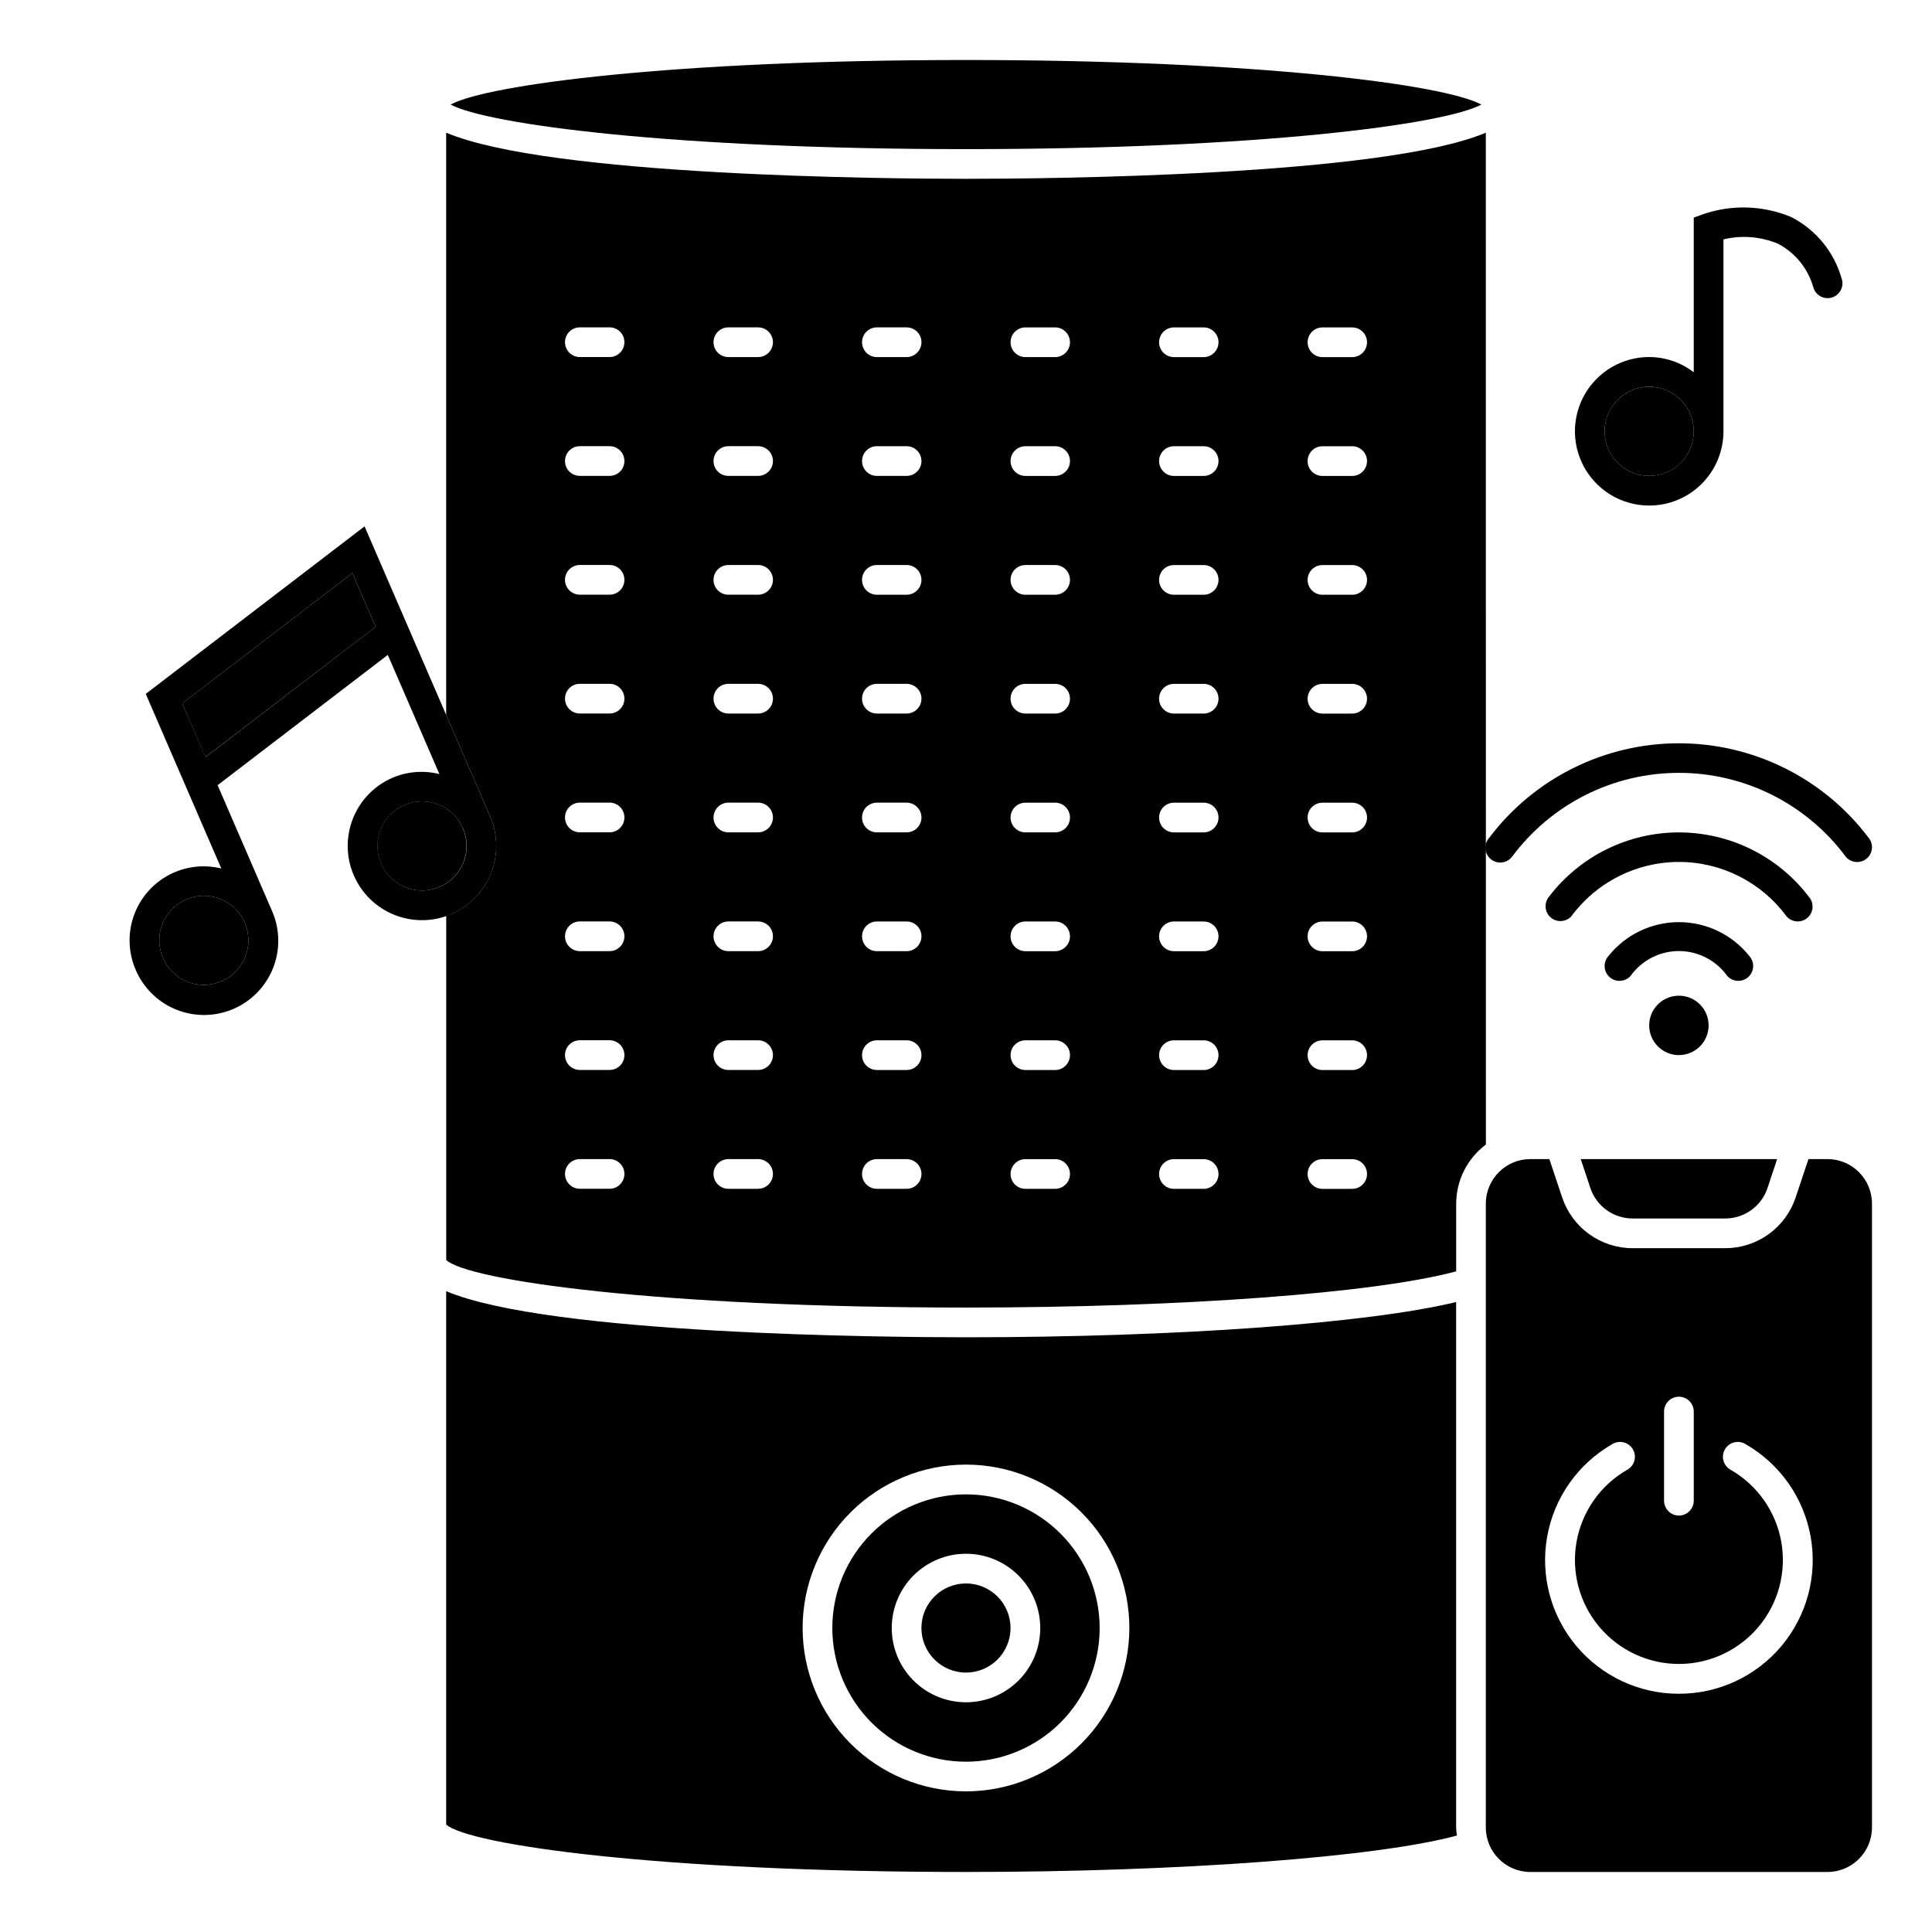
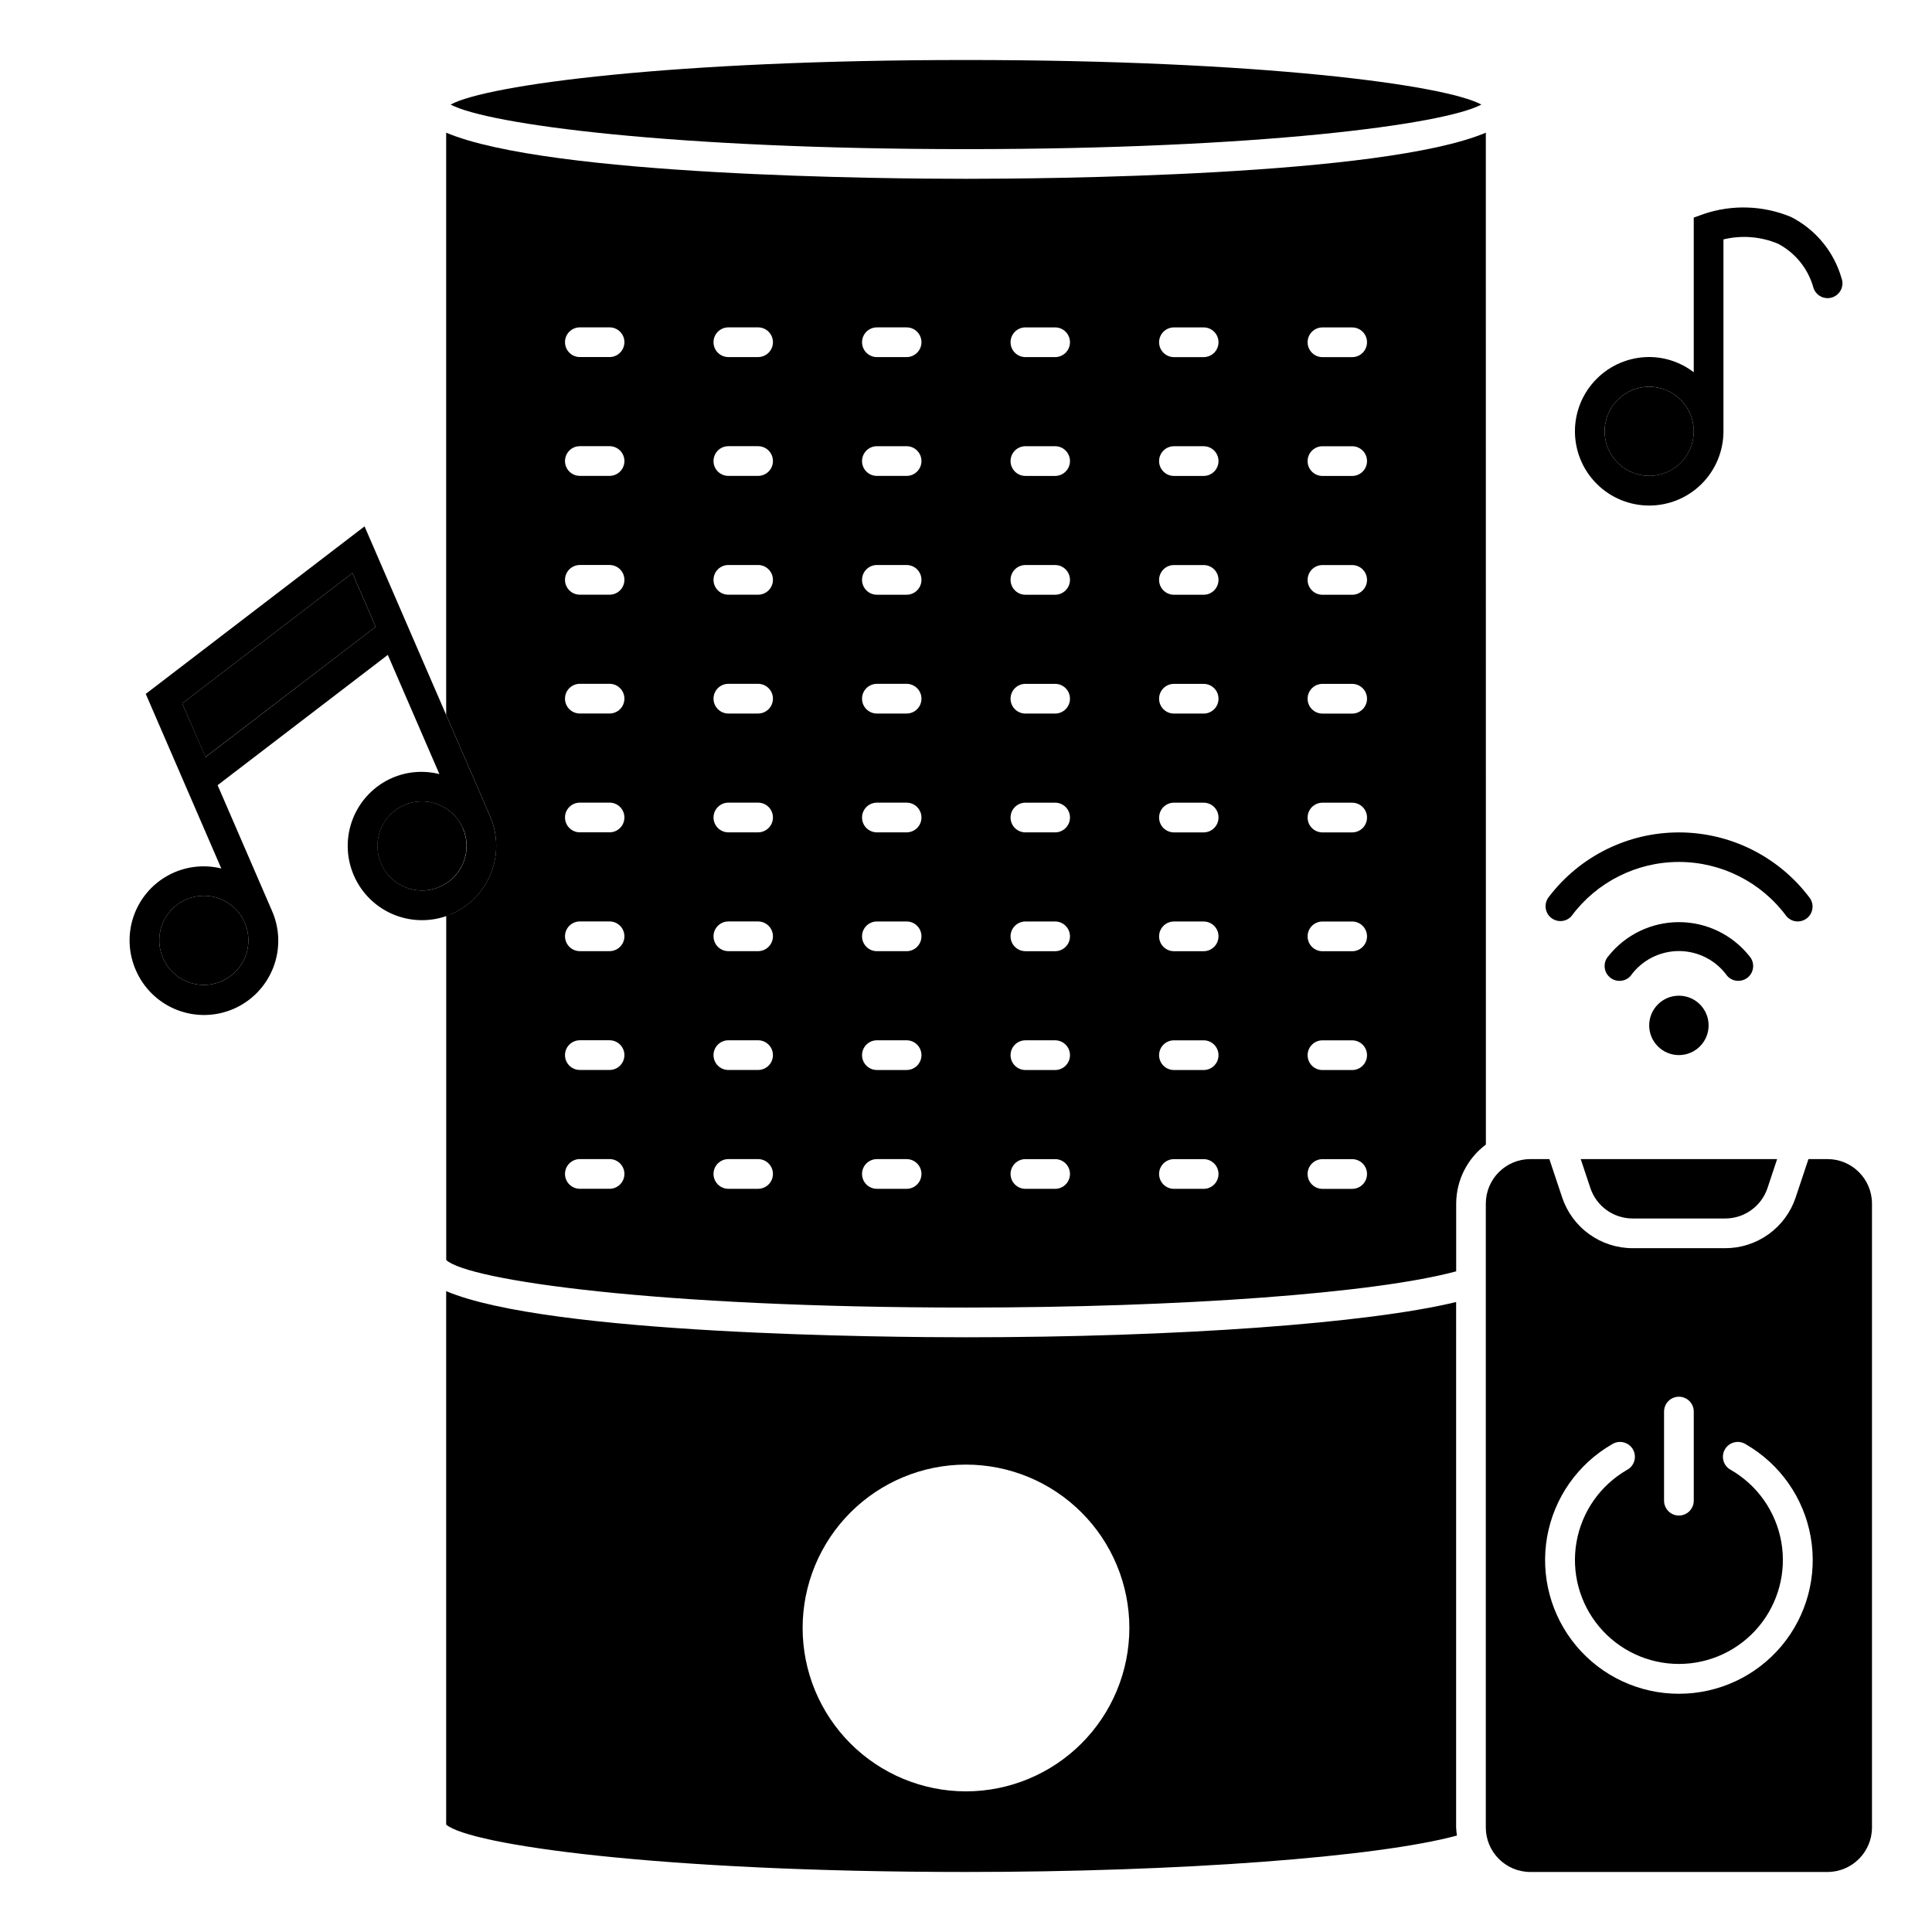
<svg xmlns="http://www.w3.org/2000/svg" fill="#000000" width="800px" height="800px" version="1.1" viewBox="144 144 512 512">
  <g>
    <path d="m596.8 415.74c0 4.348-3.527 7.871-7.875 7.871-4.348 0-7.871-3.523-7.871-7.871 0-4.348 3.523-7.871 7.871-7.871 4.348 0 7.875 3.523 7.875 7.871" />
    <path d="m536.58 171.71c-9.613-5.242-58.789-11.809-136.58-11.809-77.793 0-126.97 6.566-136.58 11.809 9.816 5.258 59.039 11.809 136.58 11.809 77.543 0 126.74-6.527 136.58-11.809z" />
    <path d="m576.66 466.91h24.547-0.004c5.082 0 9.594-3.25 11.203-8.066l2.551-7.676h-52.051l2.559 7.676c1.609 4.816 6.117 8.062 11.195 8.066z" />
    <path d="m192.29 330.41 6.152 14.223 45.102-34.523-6.156-14.234z" />
    <path d="m266.66 363.49c-1.898-4.383-6.246-7.191-11.023-7.117-4.773 0.074-9.031 3.019-10.793 7.457-1.758 4.438-0.672 9.5 2.754 12.824 3.43 3.324 8.52 4.262 12.906 2.367 2.875-1.242 5.141-3.578 6.297-6.488 1.152-2.914 1.102-6.168-0.141-9.043z" />
    <path d="m193.33 382.36c-4.387 1.898-7.195 6.25-7.117 11.027 0.074 4.773 3.019 9.035 7.461 10.793 4.441 1.754 9.504 0.664 12.828-2.769 3.324-3.43 4.25-8.527 2.352-12.91-2.594-5.981-9.543-8.727-15.523-6.141z" />
    <path d="m537.76 179.16c-27.25 11.547-117.19 12.227-137.76 12.227-20.57 0-110.51-0.68-137.76-12.227v154.29l11.645 26.891h-0.004c2.074 4.789 2.16 10.203 0.242 15.055-1.918 4.852-5.688 8.746-10.473 10.82-0.457 0.195-0.93 0.285-1.395 0.441v91.266c5.762 5.375 55.953 12.594 137.76 12.594 57.309 0 108.53-3.824 129.89-9.598v-17.949c0.02-6.164 2.934-11.957 7.871-15.645zm-232.22 279.88h-7.871c-2.176 0-3.938-1.762-3.938-3.938 0-2.172 1.762-3.934 3.938-3.934h7.871c2.172 0 3.934 1.762 3.934 3.934 0 2.176-1.762 3.938-3.934 3.938zm0-31.488h-7.871c-2.176 0-3.938-1.762-3.938-3.938 0-2.172 1.762-3.934 3.938-3.934h7.871c2.172 0 3.934 1.762 3.934 3.934 0 2.176-1.762 3.938-3.934 3.938zm0-31.488h-7.871c-2.176 0-3.938-1.762-3.938-3.938 0-2.172 1.762-3.934 3.938-3.934h7.871c2.172 0 3.934 1.762 3.934 3.934 0 2.176-1.762 3.938-3.934 3.938zm0-31.488h-7.871c-2.176 0-3.938-1.762-3.938-3.938 0-2.172 1.762-3.934 3.938-3.934h7.871c2.172 0 3.934 1.762 3.934 3.934 0 2.176-1.762 3.938-3.934 3.938zm0-31.488h-7.871c-2.176 0-3.938-1.762-3.938-3.938 0-2.172 1.762-3.934 3.938-3.934h7.871c2.172 0 3.934 1.762 3.934 3.934 0 2.176-1.762 3.938-3.934 3.938zm0-31.488h-7.871c-2.176 0-3.938-1.762-3.938-3.934 0-2.176 1.762-3.938 3.938-3.938h7.871c2.172 0 3.934 1.762 3.934 3.938 0 2.172-1.762 3.934-3.934 3.934zm0-31.488h-7.871c-2.176 0-3.938-1.762-3.938-3.934 0-2.176 1.762-3.938 3.938-3.938h7.871c2.172 0 3.934 1.762 3.934 3.938 0 2.172-1.762 3.934-3.934 3.934zm0-31.488h-7.871c-2.176 0-3.938-1.762-3.938-3.934 0-2.176 1.762-3.938 3.938-3.938h7.871c2.172 0 3.934 1.762 3.934 3.938 0 2.172-1.762 3.934-3.934 3.934zm39.359 220.42h-7.871c-2.176 0-3.938-1.762-3.938-3.938 0-2.172 1.762-3.934 3.938-3.934h7.871c2.172 0 3.938 1.762 3.938 3.934 0 2.176-1.766 3.938-3.938 3.938zm0-31.488h-7.871c-2.176 0-3.938-1.762-3.938-3.938 0-2.172 1.762-3.934 3.938-3.934h7.871c2.172 0 3.938 1.762 3.938 3.934 0 2.176-1.766 3.938-3.938 3.938zm0-31.488h-7.871c-2.176 0-3.938-1.762-3.938-3.938 0-2.172 1.762-3.934 3.938-3.934h7.871c2.172 0 3.938 1.762 3.938 3.934 0 2.176-1.766 3.938-3.938 3.938zm0-31.488h-7.871c-2.176 0-3.938-1.762-3.938-3.938 0-2.172 1.762-3.934 3.938-3.934h7.871c2.172 0 3.938 1.762 3.938 3.934 0 2.176-1.766 3.938-3.938 3.938zm0-31.488h-7.871c-2.176 0-3.938-1.762-3.938-3.938 0-2.172 1.762-3.934 3.938-3.934h7.871c2.172 0 3.938 1.762 3.938 3.934 0 2.176-1.766 3.938-3.938 3.938zm0-31.488h-7.871c-2.176 0-3.938-1.762-3.938-3.934 0-2.176 1.762-3.938 3.938-3.938h7.871c2.172 0 3.938 1.762 3.938 3.938 0 2.172-1.766 3.934-3.938 3.934zm0-31.488h-7.871c-2.176 0-3.938-1.762-3.938-3.934 0-2.176 1.762-3.938 3.938-3.938h7.871c2.172 0 3.938 1.762 3.938 3.938 0 2.172-1.766 3.934-3.938 3.934zm0-31.488h-7.871c-2.176 0-3.938-1.762-3.938-3.934 0-2.176 1.762-3.938 3.938-3.938h7.871c2.172 0 3.938 1.762 3.938 3.938 0 2.172-1.766 3.934-3.938 3.934zm39.359 220.42h-7.871c-2.176 0-3.938-1.762-3.938-3.938 0-2.172 1.762-3.934 3.938-3.934h7.871c2.176 0 3.938 1.762 3.938 3.934 0 2.176-1.762 3.938-3.938 3.938zm0-31.488h-7.871c-2.176 0-3.938-1.762-3.938-3.938 0-2.172 1.762-3.934 3.938-3.934h7.871c2.176 0 3.938 1.762 3.938 3.934 0 2.176-1.762 3.938-3.938 3.938zm0-31.488h-7.871c-2.176 0-3.938-1.762-3.938-3.938 0-2.172 1.762-3.934 3.938-3.934h7.871c2.176 0 3.938 1.762 3.938 3.934 0 2.176-1.762 3.938-3.938 3.938zm0-31.488h-7.871c-2.176 0-3.938-1.762-3.938-3.938 0-2.172 1.762-3.934 3.938-3.934h7.871c2.176 0 3.938 1.762 3.938 3.934 0 2.176-1.762 3.938-3.938 3.938zm0-31.488h-7.871c-2.176 0-3.938-1.762-3.938-3.938 0-2.172 1.762-3.934 3.938-3.934h7.871c2.176 0 3.938 1.762 3.938 3.934 0 2.176-1.762 3.938-3.938 3.938zm0-31.488h-7.871c-2.176 0-3.938-1.762-3.938-3.934 0-2.176 1.762-3.938 3.938-3.938h7.871c2.176 0 3.938 1.762 3.938 3.938 0 2.172-1.762 3.934-3.938 3.934zm0-31.488h-7.871c-2.176 0-3.938-1.762-3.938-3.934 0-2.176 1.762-3.938 3.938-3.938h7.871c2.176 0 3.938 1.762 3.938 3.938 0 2.172-1.762 3.934-3.938 3.934zm0-31.488h-7.871c-2.176 0-3.938-1.762-3.938-3.934 0-2.176 1.762-3.938 3.938-3.938h7.871c2.176 0 3.938 1.762 3.938 3.938 0 2.172-1.762 3.934-3.938 3.934zm39.359 220.42h-7.871c-2.172 0-3.938-1.762-3.938-3.938 0-2.172 1.766-3.934 3.938-3.934h7.871c2.176 0 3.938 1.762 3.938 3.934 0 2.176-1.762 3.938-3.938 3.938zm0-31.488h-7.871c-2.172 0-3.938-1.762-3.938-3.938 0-2.172 1.766-3.934 3.938-3.934h7.871c2.176 0 3.938 1.762 3.938 3.934 0 2.176-1.762 3.938-3.938 3.938zm0-31.488h-7.871c-2.172 0-3.938-1.762-3.938-3.938 0-2.172 1.766-3.934 3.938-3.934h7.871c2.176 0 3.938 1.762 3.938 3.934 0 2.176-1.762 3.938-3.938 3.938zm0-31.488h-7.871c-2.172 0-3.938-1.762-3.938-3.938 0-2.172 1.766-3.934 3.938-3.934h7.871c2.176 0 3.938 1.762 3.938 3.934 0 2.176-1.762 3.938-3.938 3.938zm0-31.488h-7.871c-2.172 0-3.938-1.762-3.938-3.938 0-2.172 1.766-3.934 3.938-3.934h7.871c2.176 0 3.938 1.762 3.938 3.934 0 2.176-1.762 3.938-3.938 3.938zm0-31.488h-7.871c-2.172 0-3.938-1.762-3.938-3.934 0-2.176 1.766-3.938 3.938-3.938h7.871c2.176 0 3.938 1.762 3.938 3.938 0 2.172-1.762 3.934-3.938 3.934zm0-31.488h-7.871c-2.172 0-3.938-1.762-3.938-3.934 0-2.176 1.766-3.938 3.938-3.938h7.871c2.176 0 3.938 1.762 3.938 3.938 0 2.172-1.762 3.934-3.938 3.934zm0-31.488h-7.871c-2.172 0-3.938-1.762-3.938-3.934 0-2.176 1.766-3.938 3.938-3.938h7.871c2.176 0 3.938 1.762 3.938 3.938 0 2.172-1.762 3.934-3.938 3.934zm39.359 220.42h-7.871c-2.172 0-3.934-1.762-3.934-3.938 0-2.172 1.762-3.934 3.934-3.934h7.875c2.172 0 3.934 1.762 3.934 3.934 0 2.176-1.762 3.938-3.934 3.938zm0-31.488h-7.871c-2.172 0-3.934-1.762-3.934-3.938 0-2.172 1.762-3.934 3.934-3.934h7.875c2.172 0 3.934 1.762 3.934 3.934 0 2.176-1.762 3.938-3.934 3.938zm0-31.488h-7.871c-2.172 0-3.934-1.762-3.934-3.938 0-2.172 1.762-3.934 3.934-3.934h7.875c2.172 0 3.934 1.762 3.934 3.934 0 2.176-1.762 3.938-3.934 3.938zm0-31.488h-7.871c-2.172 0-3.934-1.762-3.934-3.938 0-2.172 1.762-3.934 3.934-3.934h7.875c2.172 0 3.934 1.762 3.934 3.934 0 2.176-1.762 3.938-3.934 3.938zm0-31.488h-7.871c-2.172 0-3.934-1.762-3.934-3.938 0-2.172 1.762-3.934 3.934-3.934h7.875c2.172 0 3.934 1.762 3.934 3.934 0 2.176-1.762 3.938-3.934 3.938zm0-31.488h-7.871c-2.172 0-3.934-1.762-3.934-3.934 0-2.176 1.762-3.938 3.934-3.938h7.875c2.172 0 3.934 1.762 3.934 3.938 0 2.172-1.762 3.934-3.934 3.934zm0-31.488h-7.871c-2.172 0-3.934-1.762-3.934-3.934 0-2.176 1.762-3.938 3.934-3.938h7.875c2.172 0 3.934 1.762 3.934 3.938 0 2.172-1.762 3.934-3.934 3.934zm0-31.488h-7.871c-2.172 0-3.934-1.762-3.934-3.934 0-2.176 1.762-3.938 3.934-3.938h7.875c2.172 0 3.934 1.762 3.934 3.938 0 2.172-1.762 3.934-3.934 3.934zm39.359 220.42h-7.871c-2.172 0-3.934-1.762-3.934-3.938 0-2.172 1.762-3.934 3.934-3.934h7.875c2.172 0 3.934 1.762 3.934 3.934 0 2.176-1.762 3.938-3.934 3.938zm0-31.488h-7.871c-2.172 0-3.934-1.762-3.934-3.938 0-2.172 1.762-3.934 3.934-3.934h7.875c2.172 0 3.934 1.762 3.934 3.934 0 2.176-1.762 3.938-3.934 3.938zm0-31.488h-7.871c-2.172 0-3.934-1.762-3.934-3.938 0-2.172 1.762-3.934 3.934-3.934h7.875c2.172 0 3.934 1.762 3.934 3.934 0 2.176-1.762 3.938-3.934 3.938zm0-31.488h-7.871c-2.172 0-3.934-1.762-3.934-3.938 0-2.172 1.762-3.934 3.934-3.934h7.875c2.172 0 3.934 1.762 3.934 3.934 0 2.176-1.762 3.938-3.934 3.938zm0-31.488h-7.871c-2.172 0-3.934-1.762-3.934-3.938 0-2.172 1.762-3.934 3.934-3.934h7.875c2.172 0 3.934 1.762 3.934 3.934 0 2.176-1.762 3.938-3.934 3.938zm0-31.488h-7.871c-2.172 0-3.934-1.762-3.934-3.934 0-2.176 1.762-3.938 3.934-3.938h7.875c2.172 0 3.934 1.762 3.934 3.938 0 2.172-1.762 3.934-3.934 3.934zm0-31.488h-7.871c-2.172 0-3.934-1.762-3.934-3.934 0-2.176 1.762-3.938 3.934-3.938h7.875c2.172 0 3.934 1.762 3.934 3.938 0 2.172-1.762 3.934-3.934 3.934zm0-31.488h-7.871c-2.172 0-3.934-1.762-3.934-3.934 0-2.176 1.762-3.938 3.934-3.938h7.875c2.172 0 3.934 1.762 3.934 3.938 0 2.172-1.762 3.934-3.934 3.934z" />
    <path d="m529.89 489.05c-23.238 5.644-73.832 9.344-129.89 9.344-20.57 0-110.51-0.676-137.76-12.227v141.37c6.18 5.359 56.371 12.555 137.76 12.555 56.867 0 109.04-3.938 130.11-9.652l-0.004 0.004c-0.113-0.715-0.184-1.438-0.219-2.156zm-129.89 129.68c-11.484 0-22.496-4.562-30.617-12.68-8.117-8.121-12.68-19.133-12.68-30.617 0-11.48 4.562-22.496 12.68-30.613 8.121-8.121 19.133-12.684 30.617-12.684 11.48 0 22.492 4.562 30.613 12.684 8.121 8.117 12.68 19.133 12.68 30.613-0.012 11.48-4.578 22.484-12.691 30.602-8.117 8.117-19.125 12.684-30.602 12.695z" />
-     <path d="m411.8 575.44c0 6.523-5.285 11.809-11.805 11.809-6.523 0-11.809-5.285-11.809-11.809 0-6.519 5.285-11.809 11.809-11.809 6.519 0 11.805 5.289 11.805 11.809" />
-     <path d="m400 540.02c-9.398 0-18.406 3.731-25.051 10.375-6.644 6.641-10.375 15.652-10.375 25.047 0 9.395 3.731 18.406 10.375 25.051 6.644 6.641 15.652 10.375 25.051 10.375 9.395 0 18.402-3.734 25.047-10.375 6.644-6.644 10.375-15.656 10.375-25.051-0.008-9.391-3.746-18.395-10.387-25.035s-15.645-10.379-25.035-10.387zm0 55.105v-0.004c-5.223 0-10.227-2.07-13.918-5.762-3.691-3.691-5.762-8.699-5.762-13.918s2.07-10.223 5.762-13.914c3.691-3.691 8.695-5.766 13.918-5.766 5.219 0 10.223 2.074 13.914 5.766 3.691 3.691 5.766 8.695 5.766 13.914s-2.074 10.227-5.766 13.918c-3.691 3.691-8.695 5.762-13.914 5.762z" />
    <path d="m628.29 451.17h-5.031l-3.387 10.164v-0.004c-1.305 3.918-3.812 7.328-7.164 9.742-3.352 2.414-7.379 3.715-11.508 3.711h-24.543c-4.129 0-8.156-1.301-11.504-3.715-3.352-2.414-5.856-5.82-7.164-9.738l-3.391-10.16h-5.031c-6.519 0-11.809 5.285-11.809 11.809v165.31c0 6.519 5.289 11.805 11.809 11.805h78.723c6.519 0 11.805-5.285 11.805-11.805v-165.31c0-6.523-5.285-11.809-11.805-11.809zm-43.297 66.91c0-2.172 1.762-3.934 3.934-3.934 2.176 0 3.938 1.762 3.938 3.934v23.617c0 2.172-1.762 3.938-3.938 3.938-2.172 0-3.934-1.766-3.934-3.938zm3.938 74.785h-0.004c-10.48 0.012-20.43-4.617-27.168-12.645-6.738-8.027-9.578-18.629-7.754-28.949 1.824-10.32 8.129-19.301 17.211-24.531 0.906-0.574 2.008-0.758 3.047-0.5 1.043 0.254 1.938 0.922 2.473 1.852 0.535 0.93 0.672 2.035 0.371 3.066-0.297 1.031-1.004 1.895-1.953 2.391-7.055 4.074-11.945 11.055-13.359 19.078-1.414 8.02 0.793 16.254 6.027 22.492 5.234 6.238 12.961 9.844 21.105 9.844s15.871-3.606 21.109-9.844c5.234-6.238 7.441-14.473 6.027-22.492-1.418-8.023-6.305-15.004-13.359-19.078-0.949-0.496-1.656-1.359-1.957-2.391-0.297-1.031-0.164-2.137 0.375-3.066 0.535-0.93 1.43-1.598 2.469-1.852 1.043-0.258 2.144-0.074 3.051 0.5 9.082 5.231 15.383 14.211 17.207 24.531 1.828 10.32-1.012 20.922-7.75 28.949-6.742 8.027-16.691 12.656-27.172 12.645z" />
    <path d="m592.86 258.3c0 6.523-5.285 11.809-11.809 11.809-6.519 0-11.809-5.285-11.809-11.809 0-6.519 5.289-11.809 11.809-11.809 6.523 0 11.809 5.289 11.809 11.809" />
    <path d="m601.74 402.64c0.75 0.828 1.812 1.301 2.93 1.297 1.555 0.004 2.969-0.91 3.602-2.332 0.633-1.422 0.367-3.086-0.676-4.238-4.531-5.684-11.402-8.992-18.672-8.992-7.266 0-14.141 3.309-18.672 8.992-1.457 1.617-1.324 4.106 0.293 5.562s4.109 1.328 5.566-0.289c2.953-4.141 7.727-6.602 12.812-6.602 5.09 0 9.863 2.461 12.816 6.602z" />
    <path d="m617.45 386.84c0.746 0.859 1.828 1.355 2.965 1.355 1.543-0.004 2.941-0.902 3.582-2.305 0.637-1.402 0.398-3.051-0.613-4.215-8.188-10.762-20.934-17.078-34.457-17.078-13.52 0-26.266 6.316-34.453 17.078-1.34 1.648-1.129 4.059 0.469 5.453 1.602 1.391 4.019 1.266 5.465-0.289 6.676-9.062 17.266-14.414 28.52-14.414 11.258 0 21.844 5.352 28.523 14.414z" />
-     <path d="m538.7 365.97c-0.73 0.785-1.109 1.84-1.043 2.91 0.062 1.074 0.562 2.074 1.383 2.769 0.82 0.695 1.887 1.023 2.957 0.91 1.066-0.109 2.043-0.656 2.703-1.504 10.395-13.996 26.801-22.242 44.23-22.242 17.434 0 33.84 8.246 44.234 22.242 0.746 0.879 1.844 1.391 3 1.391 1.531 0 2.922-0.891 3.566-2.281 0.645-1.391 0.422-3.027-0.566-4.195-11.906-15.742-30.5-24.992-50.234-24.992s-38.328 9.25-50.23 24.992z" />
    <path d="m595.46 200.73-2.598 0.938v40.988c-3.387-2.606-7.535-4.027-11.809-4.039-5.219 0-10.227 2.074-13.914 5.766-3.691 3.691-5.766 8.695-5.766 13.914 0 5.223 2.074 10.227 5.766 13.918 3.688 3.691 8.695 5.762 13.914 5.762s10.227-2.07 13.918-5.762c3.688-3.691 5.762-8.695 5.762-13.918v-50.852c4.82-1.168 9.887-0.766 14.461 1.148 4.59 2.414 7.981 6.617 9.367 11.613 0.309 1.023 1.02 1.879 1.969 2.367 0.949 0.492 2.059 0.574 3.07 0.23 1.016-0.348 1.844-1.086 2.297-2.055 0.453-0.969 0.496-2.082 0.113-3.078-2.027-7.016-6.875-12.871-13.383-16.18-7.375-3.059-15.609-3.332-23.168-0.762zm-14.406 69.375c-4.777 0-9.082-2.875-10.91-7.289-1.828-4.41-0.816-9.492 2.562-12.867 3.375-3.379 8.453-4.387 12.867-2.559 4.41 1.824 7.289 6.133 7.289 10.906 0 6.523-5.285 11.809-11.809 11.809z" />
    <path d="m248 350.12c-4.789 2.074-8.555 5.969-10.477 10.82-1.918 4.856-1.828 10.273 0.246 15.062 2.074 4.789 5.969 8.559 10.82 10.477 4.856 1.918 10.273 1.832 15.062-0.242 4.789-2.078 8.555-5.969 10.477-10.824 1.918-4.852 1.832-10.27-0.246-15.059l-33.273-76.863-57.984 44.398 20.02 46.266c-4.758-1.168-9.777-0.516-14.078 1.828-4.301 2.348-7.566 6.215-9.16 10.844-1.594 4.633-1.398 9.691 0.551 14.188 2.051 4.82 5.941 8.621 10.805 10.566 4.867 1.945 10.305 1.867 15.113-0.211 4.812-2.082 8.59-5.992 10.508-10.871 1.914-4.875 1.805-10.316-0.301-15.113l-14.414-33.305 45.105-34.527 13.672 31.59c-4.141-1.047-8.516-0.703-12.445 0.977zm-38.996 47.422c-2.07 5.238-7.551 8.285-13.094 7.277-5.543-1.004-9.602-5.789-9.695-11.422-0.094-5.633 3.805-10.547 9.312-11.734 5.504-1.191 11.086 1.672 13.328 6.84 1.25 2.875 1.305 6.125 0.148 9.039zm-10.523-52.91-6.188-14.223 45.098-34.535 6.156 14.234zm68.211 18.852v0.004c1.898 4.383 0.969 9.477-2.352 12.906-3.324 3.434-8.387 4.523-12.828 2.769-4.441-1.758-7.387-6.016-7.465-10.789-0.078-4.777 2.731-9.129 7.109-11.027 5.977-2.574 12.91 0.172 15.504 6.141z" />
  </g>
</svg>